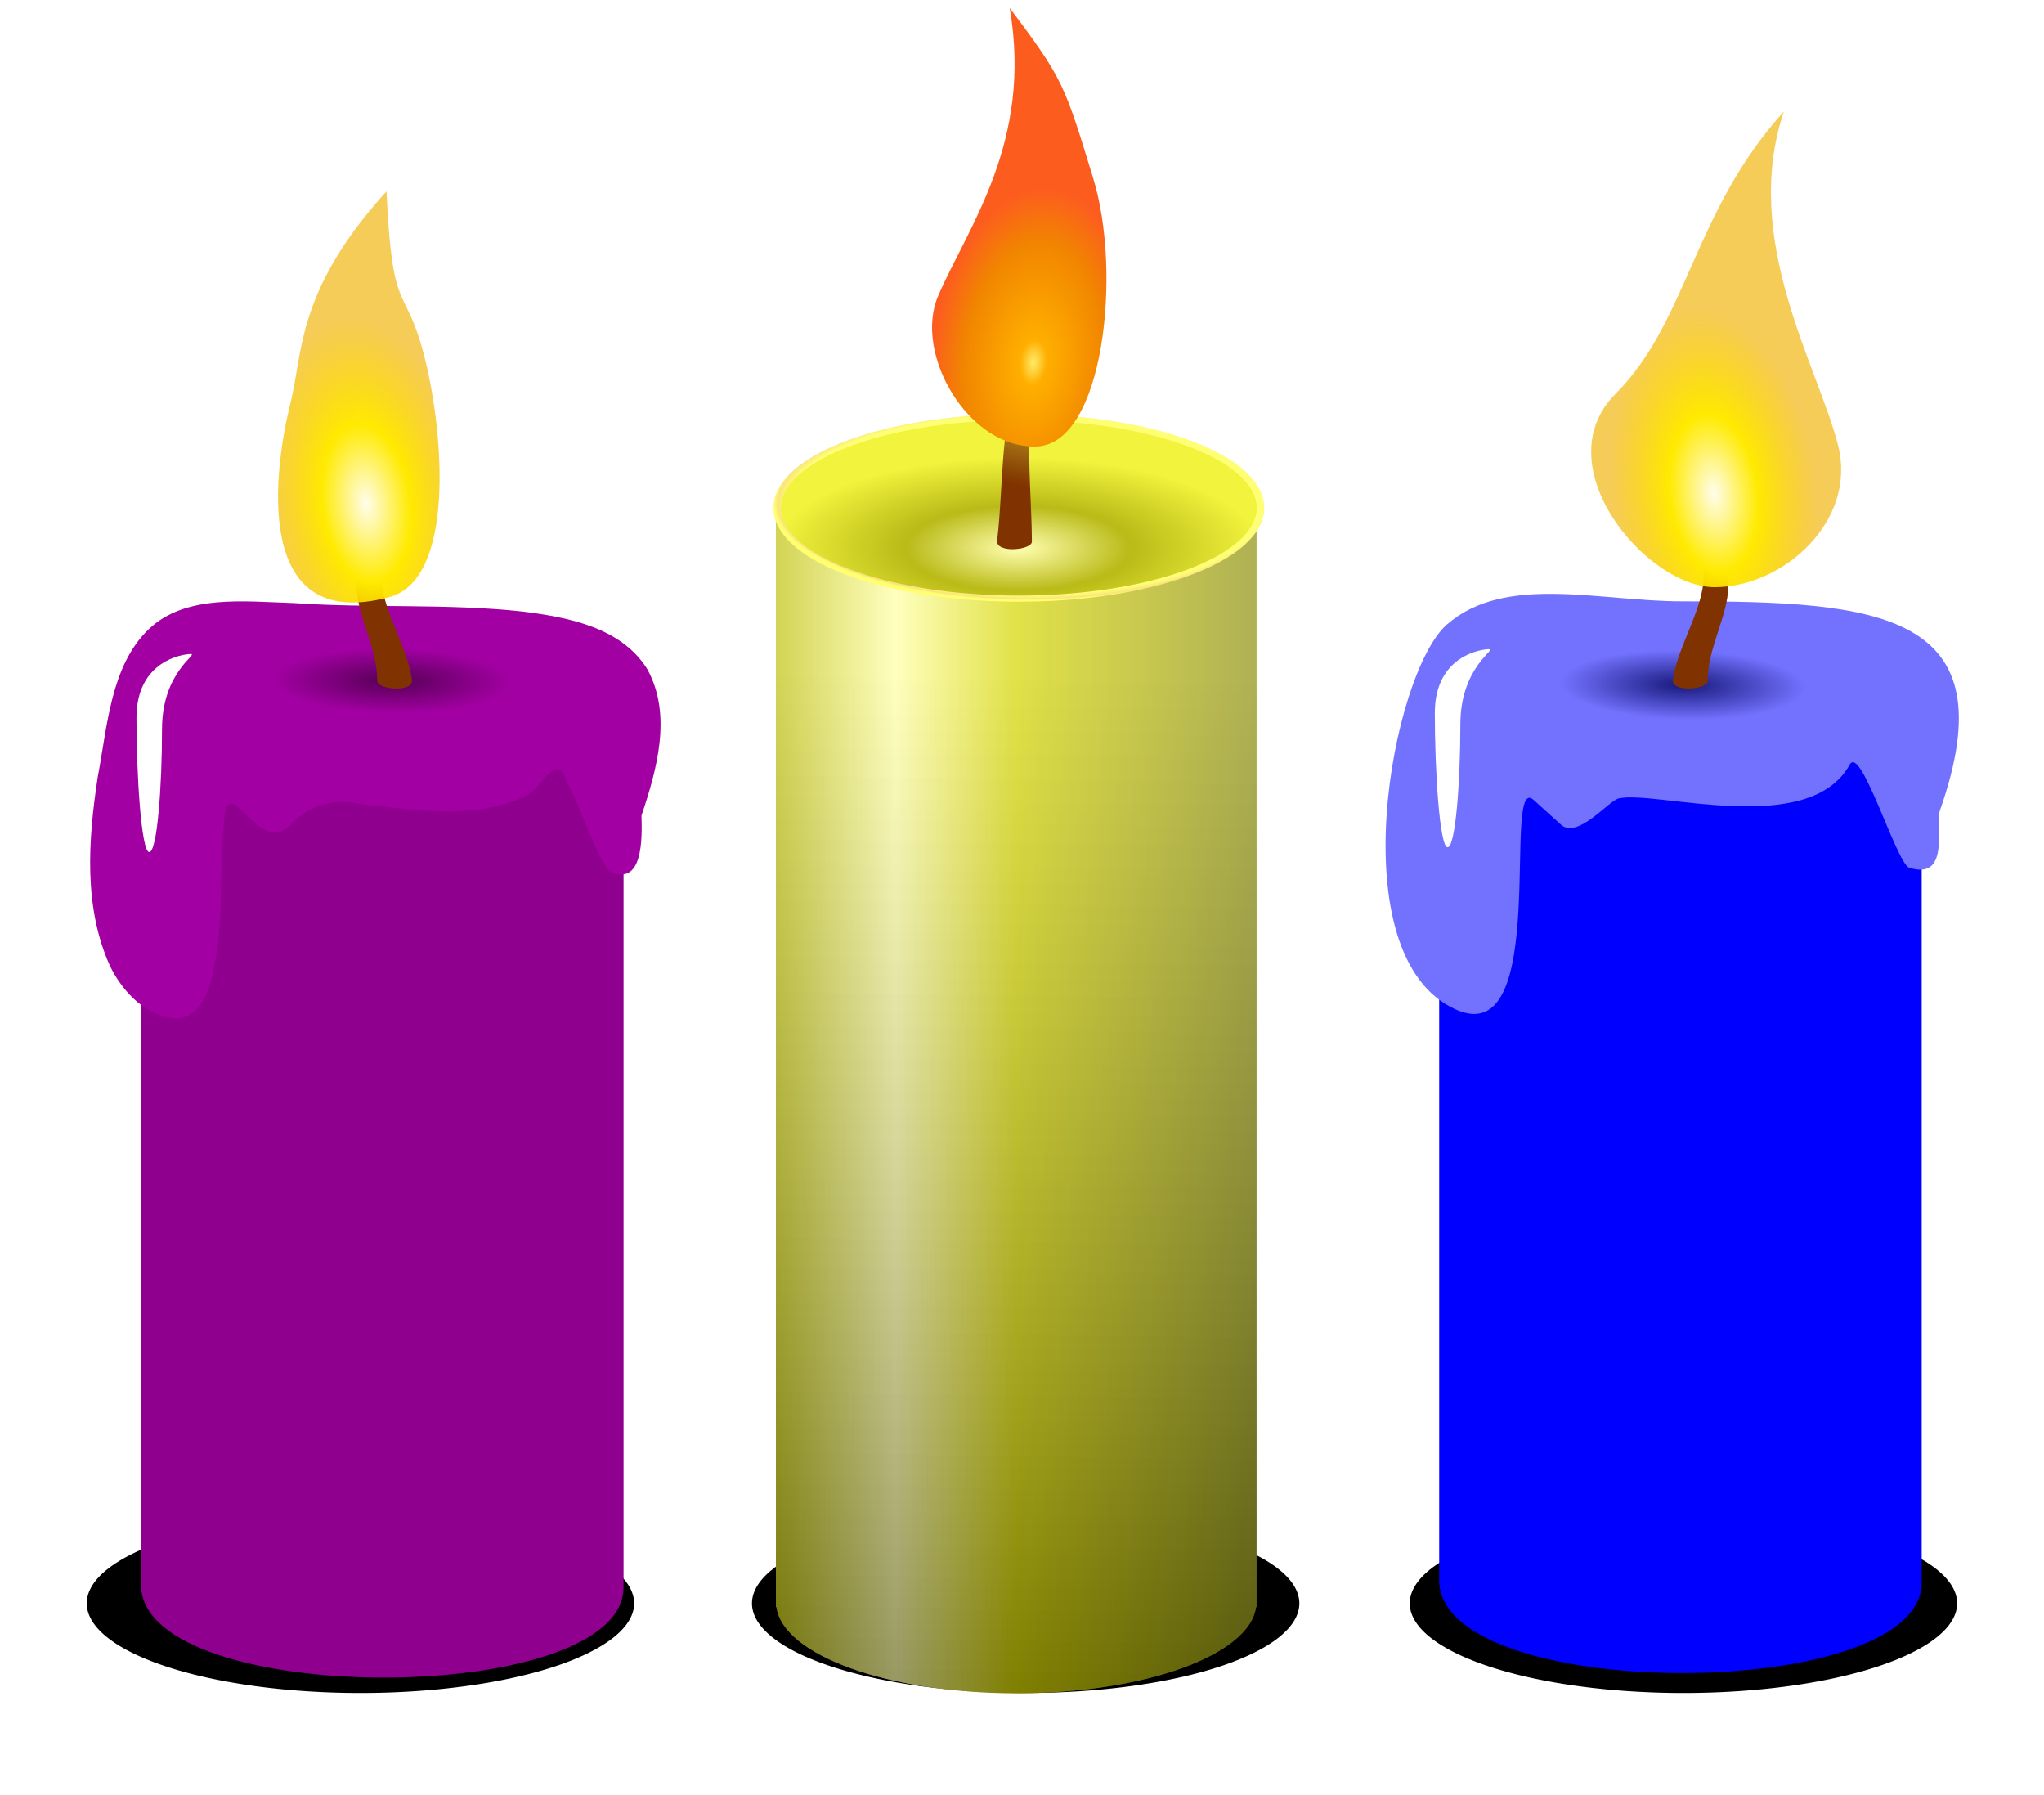
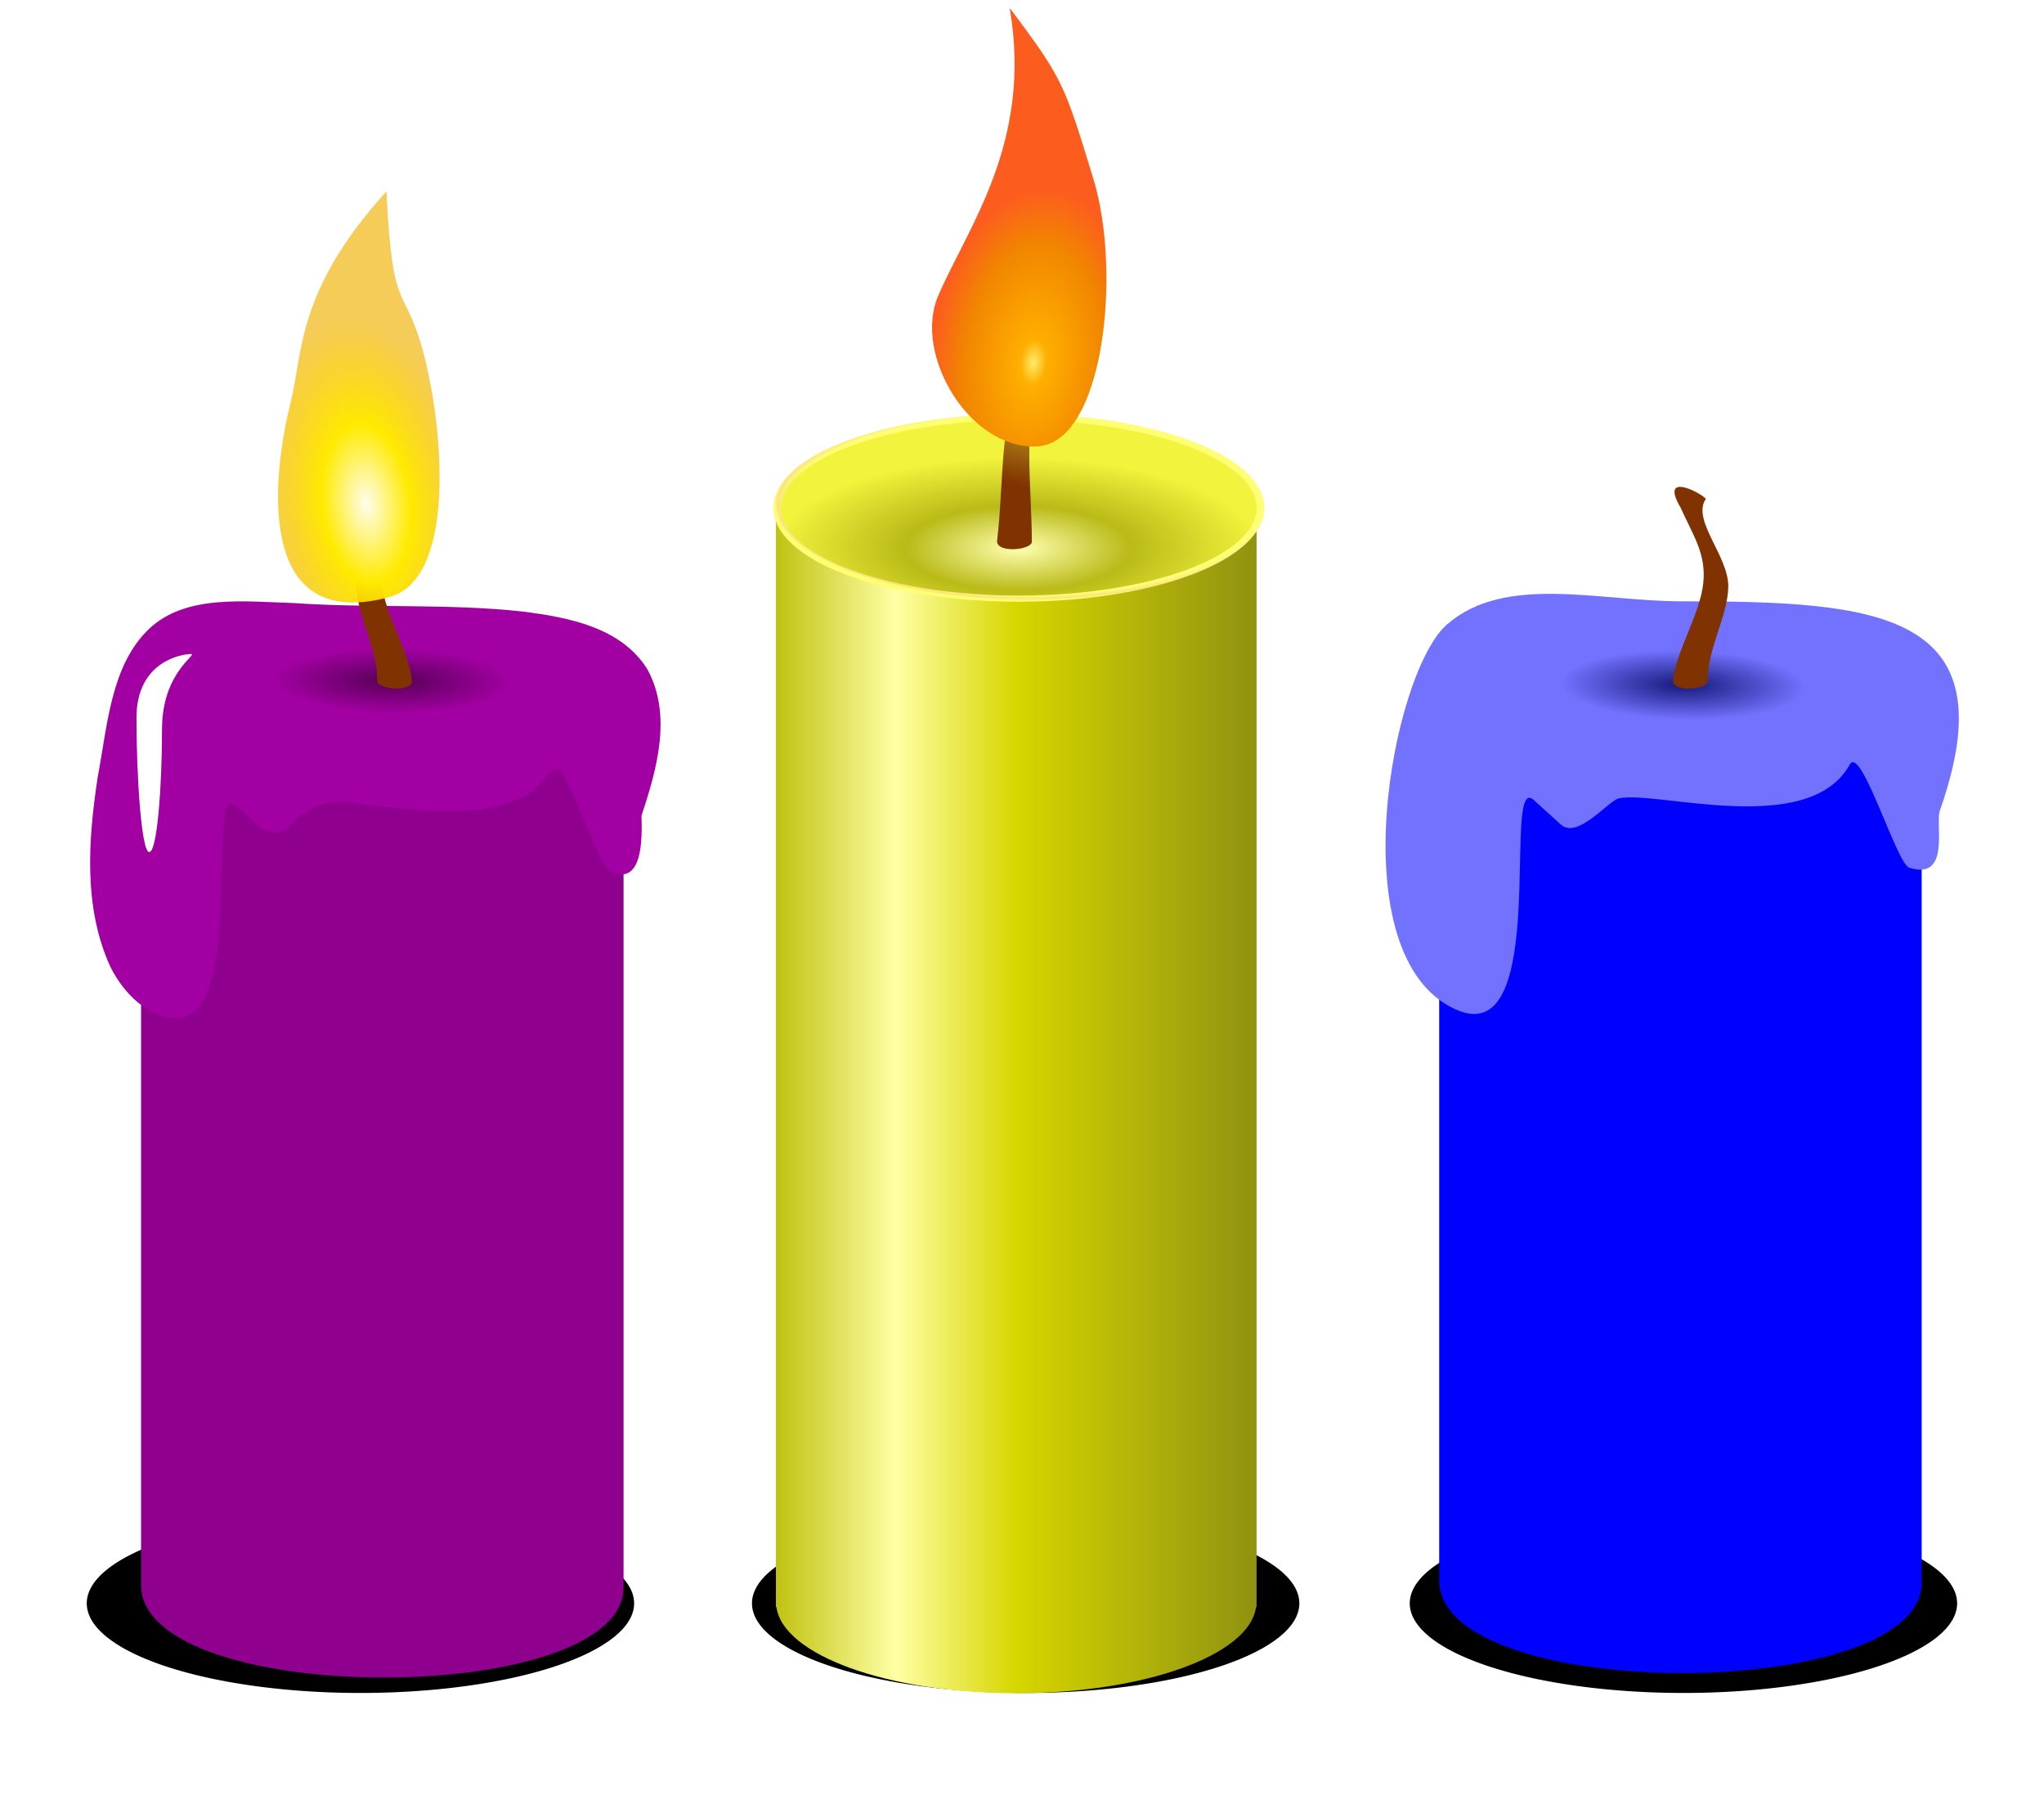
<svg xmlns="http://www.w3.org/2000/svg" viewBox="0 0 340.7 299.09">
  <defs>
    <filter id="a" height="2.108" width="1.317" color-interpolation-filters="sRGB" y="-.554" x="-.159">
      <feGaussianBlur stdDeviation="22.745" />
    </filter>
    <filter id="p" color-interpolation-filters="sRGB">
      <feGaussianBlur stdDeviation="1.266" />
    </filter>
    <filter id="i" height="2.108" width="1.317" color-interpolation-filters="sRGB" y="-.554" x="-.159">
      <feGaussianBlur stdDeviation="22.745" />
    </filter>
    <filter id="g" color-interpolation-filters="sRGB">
      <feGaussianBlur stdDeviation="1.354" />
    </filter>
    <filter id="k" color-interpolation-filters="sRGB">
      <feGaussianBlur stdDeviation="1.604" />
    </filter>
    <filter id="n" height="2.108" width="1.317" color-interpolation-filters="sRGB" y="-.554" x="-.159">
      <feGaussianBlur stdDeviation="22.745" />
    </filter>
    <filter id="r" height="1.299" width="2.069" color-interpolation-filters="sRGB" y="-.15" x="-.534">
      <feGaussianBlur stdDeviation="3.903" />
    </filter>
    <filter id="m" height="1.299" width="2.069" color-interpolation-filters="sRGB" y="-.15" x="-.534">
      <feGaussianBlur stdDeviation="3.903" />
    </filter>
    <radialGradient id="h" gradientUnits="userSpaceOnUse" cy="180.27" cx="302.55" gradientTransform="matrix(.81 .062 -.121 1.521 81.357 -84.625)" r="53.232">
      <stop offset="0" stop-color="#ffec6b" />
      <stop offset=".128" stop-color="#ffaf00" />
      <stop offset=".684" stop-color="#f18500" />
      <stop offset="1" stop-color="#fd5c1f" />
    </radialGradient>
    <radialGradient id="l" gradientUnits="userSpaceOnUse" cy="177.4" cx="304.47" gradientTransform="matrix(.808 .08 -.159 1.604 597.86 -43.713)" r="53.232">
      <stop offset="0" stop-color="#fffdec" />
      <stop offset=".429" stop-color="#ffea00" />
      <stop offset="1" stop-color="#f1b100" stop-opacity=".656" />
    </radialGradient>
    <radialGradient id="j" gradientUnits="userSpaceOnUse" cy="307.85" cx="806.18" gradientTransform="matrix(.752 .018 -.006 .212 16.189 117.16)" r="120.34">
      <stop offset="0" stop-color="#18187c" />
      <stop offset=".429" stop-color="#7272ff" />
      <stop offset="1" stop-color="#7272ff" />
    </radialGradient>
    <radialGradient id="o" gradientUnits="userSpaceOnUse" cy="654.16" cx="321.78" gradientTransform="matrix(.998 .013 -.003 .271 2.906 491.08)" r="90.178">
      <stop offset="0" stop-color="#560056" />
      <stop offset=".423" stop-color="#a300a3" />
      <stop offset="1" stop-color="#a300a3" />
    </radialGradient>
    <radialGradient id="q" gradientUnits="userSpaceOnUse" cy="176.83" cx="315.99" gradientTransform="matrix(.808 .08 -.159 1.604 597.86 -43.713)" r="53.232">
      <stop offset="0" stop-color="#fffdec" />
      <stop offset=".429" stop-color="#ffea00" />
      <stop offset="1" stop-color="#f1b100" stop-opacity=".656" />
    </radialGradient>
    <radialGradient id="d" gradientUnits="userSpaceOnUse" cy="808.41" cx="299.47" gradientTransform="matrix(1.013 .009 -.003 .474 -.635 421.63)" r="93.084">
      <stop offset="0" stop-color="#f0f000" />
      <stop offset=".945" stop-color="#ff7" />
      <stop offset=".985" stop-color="#fae47c" />
      <stop offset="1" stop-color="#ffff6f" />
    </radialGradient>
    <radialGradient id="e" gradientUnits="userSpaceOnUse" cy="848.47" cx="297.55" gradientTransform="matrix(1 0 0 .465 0 433.05)" r="90.714">
      <stop offset="0" stop-color="#ffffb1" />
      <stop offset=".465" stop-color="#baba18" />
      <stop offset="1" stop-color="#f1f33c" />
    </radialGradient>
    <linearGradient id="c" y2="652.6" gradientUnits="userSpaceOnUse" x2="196.1" gradientTransform="translate(-87.131 -103.96)" y1="330.36" x1="201.66">
      <stop offset="0" stop-color="#fff" stop-opacity=".282" />
      <stop offset="1" stop-color="#040404" stop-opacity=".412" />
    </linearGradient>
    <linearGradient id="b" y2="539" gradientUnits="userSpaceOnUse" x2="402.03" gradientTransform="matrix(.752 0 0 .682 -114.76 -4.686)" y1="539" x1="200">
      <stop offset="0" stop-color="#c0c210" />
      <stop offset=".25" stop-color="#ffffa5" />
      <stop offset=".5" stop-color="#d6d600" />
      <stop offset="1" stop-color="#909211" />
    </linearGradient>
    <linearGradient id="f" y2="199.49" gradientUnits="userSpaceOnUse" x2="316.81" gradientTransform="matrix(.752 0 0 .809 -117.8 -34.43)" y1="250.42" x1="306.21">
      <stop offset="0" stop-color="#803300" />
      <stop offset="1" stop-color="#803300" stop-opacity="0" />
    </linearGradient>
  </defs>
  <path d="M461.43 790.22a172.14 49.286 0 11-344.29 0 172.14 49.286 0 11344.29 0z" transform="matrix(.265 0 0 .303 94.3 27.759)" filter="url(#a)" />
  <path d="M35.737 175.59v347.09h.165c2.007 15.19 35.178 27.269 75.835 27.269s73.852-12.079 75.859-27.269h.164V175.59H35.74z" fill="url(#b)" transform="translate(110.499 -7.647) scale(.527)" />
-   <path d="M35.737 175.59v347.09h.165c2.007 15.19 35.178 27.269 75.835 27.269s73.852-12.079 75.859-27.269h.164V175.59H35.74z" fill="url(#c)" transform="translate(110.499 -7.647) scale(.527)" />
  <path d="M388.57 808.79a90.714 42.143 0 11-181.43 0 90.714 42.143 0 11181.43 0z" transform="matrix(.444 0 0 .359 37.574 -205.722)" stroke="url(#d)" stroke-width="2.836" fill="url(#e)" />
  <path d="M114.41 130.9c8.562-7.192 5.388-1.968 7.528.289-8.959 13.001-5.38 33.567-5.24 54.47.3 2.757-11.044 3.927-11.022 0 2.27-18.828.694-41.101 8.734-54.759z" fill="url(#f)" transform="translate(110.499 -7.647) scale(.527)" />
  <path d="M329.8 122.9c12.104 43.511 4.452 123.03-23.728 124.37-28.705 1.363-52.058-42.955-41.581-69.851 12.47-32.014 39.883-71.234 30.129-133.66 22.648 33.142 23.076 35.625 35.18 79.136z" transform="matrix(.396 0 0 .359 51.63 -14.374)" filter="url(#g)" fill="url(#h)" />
  <g>
    <path d="M461.43 790.22a172.14 49.286 0 11-344.29 0 172.14 49.286 0 11344.29 0z" transform="matrix(.265 0 0 .303 203.94 27.759)" filter="url(#i)" />
    <path d="M239.889 107.654h80.423v155.994c.32 20.11-79.644 20.33-80.423 0z" fill="#00f" />
    <path d="M545.9 177.74c-17.5 15.226-34.34 104.96 2.687 121.74 30.482 13.808 14.378-75.598 24.724-66.225l8.6 7.791c5.272 4.777 15.07-7.552 18.274-8.278 11.78-2.668 60.178 12.698 73.097-10.713 3.562-6.454 14.802 31.36 18.812 32.626 13.153 4.153 8.165-13.732 9.675-18.017 22.276-63.249-20.06-66.225-81.697-66.225-26.08 0-55.766-8.71-74.172 7.304z" fill="url(#j)" transform="translate(-46.497 10.387) scale(.527)" />
    <path d="M280.11 84.566c-3.472-5.918 3.105-2.633 4.233-1.444-2.447 3.551 3.8 9.504 3.731 14.666-.064 4.797-3.467 10.325-3.432 15.63.16 1.452-5.819 2.068-5.807 0 .622-5.157 4.555-11.07 5.078-16.315.483-4.845-1.712-7.884-3.803-12.537z" fill="#803300" />
-     <path d="M857 218.86c30.258 33.395-12.897 89.839-41.629 89.839-28.731 0-59.993-30.48-52.023-65.66 8.216-36.263 41.159-95.596 22.821-155.2 38.152 46.351 40.572 97.621 70.83 131.02z" transform="matrix(-.396 0 0 .359 608.678 -12.97)" filter="url(#k)" fill="url(#l)" />
-     <path d="M550.12 209.32c0 18.131-1.53 38.891-4.04 38.891s-4.041-24.295-4.041-42.426 14.662-20.203 17.173-20.203c2.51 0-9.092 5.607-9.092 23.739z" filter="url(#m)" fill="#fff" transform="translate(-46.497 10.387) scale(.527)" />
  </g>
  <g>
    <path d="M461.43 790.22a172.14 49.286 0 11-344.29 0 172.14 49.286 0 11344.29 0z" transform="matrix(.265 0 0 .303 -16.58 27.759)" filter="url(#n)" />
    <path d="M23.514 108.407h80.422v155.994c.322 20.11-79.643 20.331-80.422 0z" fill="#8f008f" />
    <path d="M245.07 656.21c-12.035 11.586-13.044 30.621-16.128 46.812-3.007 19.792-4.554 41.219 4.006 59.903 4.15 8.395 12.225 16.714 22.214 16.351 8.641-2.261 9.975-12.934 11.344-20.355 2.318-14.944.746-30.183 2.784-45.128 1.198-5.842 5.516.42 7.824 2.127 3.181 3.717 8.203 6.767 12.554 2.445 6.02-6.843 14.374-8.869 23.076-6.765 16.61 1.541 34.473 5.013 50.269-2.155 6.253-1.517 10.587-15.729 14.574-4.47 4.76 8.943 7.363 18.979 12.845 27.527 11.147 5.787 10.704-10.43 10.508-17.371 4.866-14.591 9.748-31.718 1.908-46.187-8.242-13.354-25.027-16.503-39.423-18.335-24.046-2.631-48.286-1.004-72.391-2.683-15.591-.475-34.388-2.86-45.964 8.283z" fill="url(#o)" transform="translate(-104.37 -240.956) scale(.527)" />
    <path d="M67.408 84.566c3.472-5.918-3.105-2.633-4.233-1.444 2.447 3.55-3.8 9.504-3.73 14.666.064 4.796 3.467 10.325 3.431 15.63-.159 1.452 5.82 2.068 5.807 0-.621-5.157-4.554-11.07-5.077-16.315-.483-4.845 1.711-7.884 3.802-12.537z" fill="#803300" />
    <path d="M857 218.86c6.643 29.06 16.864 107.27-41.629 89.839-27.738-8.267-22.973-75.534-15.002-110.71 8.216-36.263 13.631-17.015 16.177-77.662 38.152 46.351 35.123 75.21 40.454 98.535z" transform="matrix(-.396 0 0 .359 387.772 -11.315)" filter="url(#p)" fill="url(#q)" />
    <path d="M249.29 687.78c0 18.131-1.53 38.891-4.04 38.891s-4.041-24.295-4.041-42.426 14.662-20.203 17.173-20.203c2.51 0-9.092 5.607-9.092 23.739z" filter="url(#r)" fill="#fff" transform="translate(-104.37 -240.956) scale(.527)" />
  </g>
</svg>